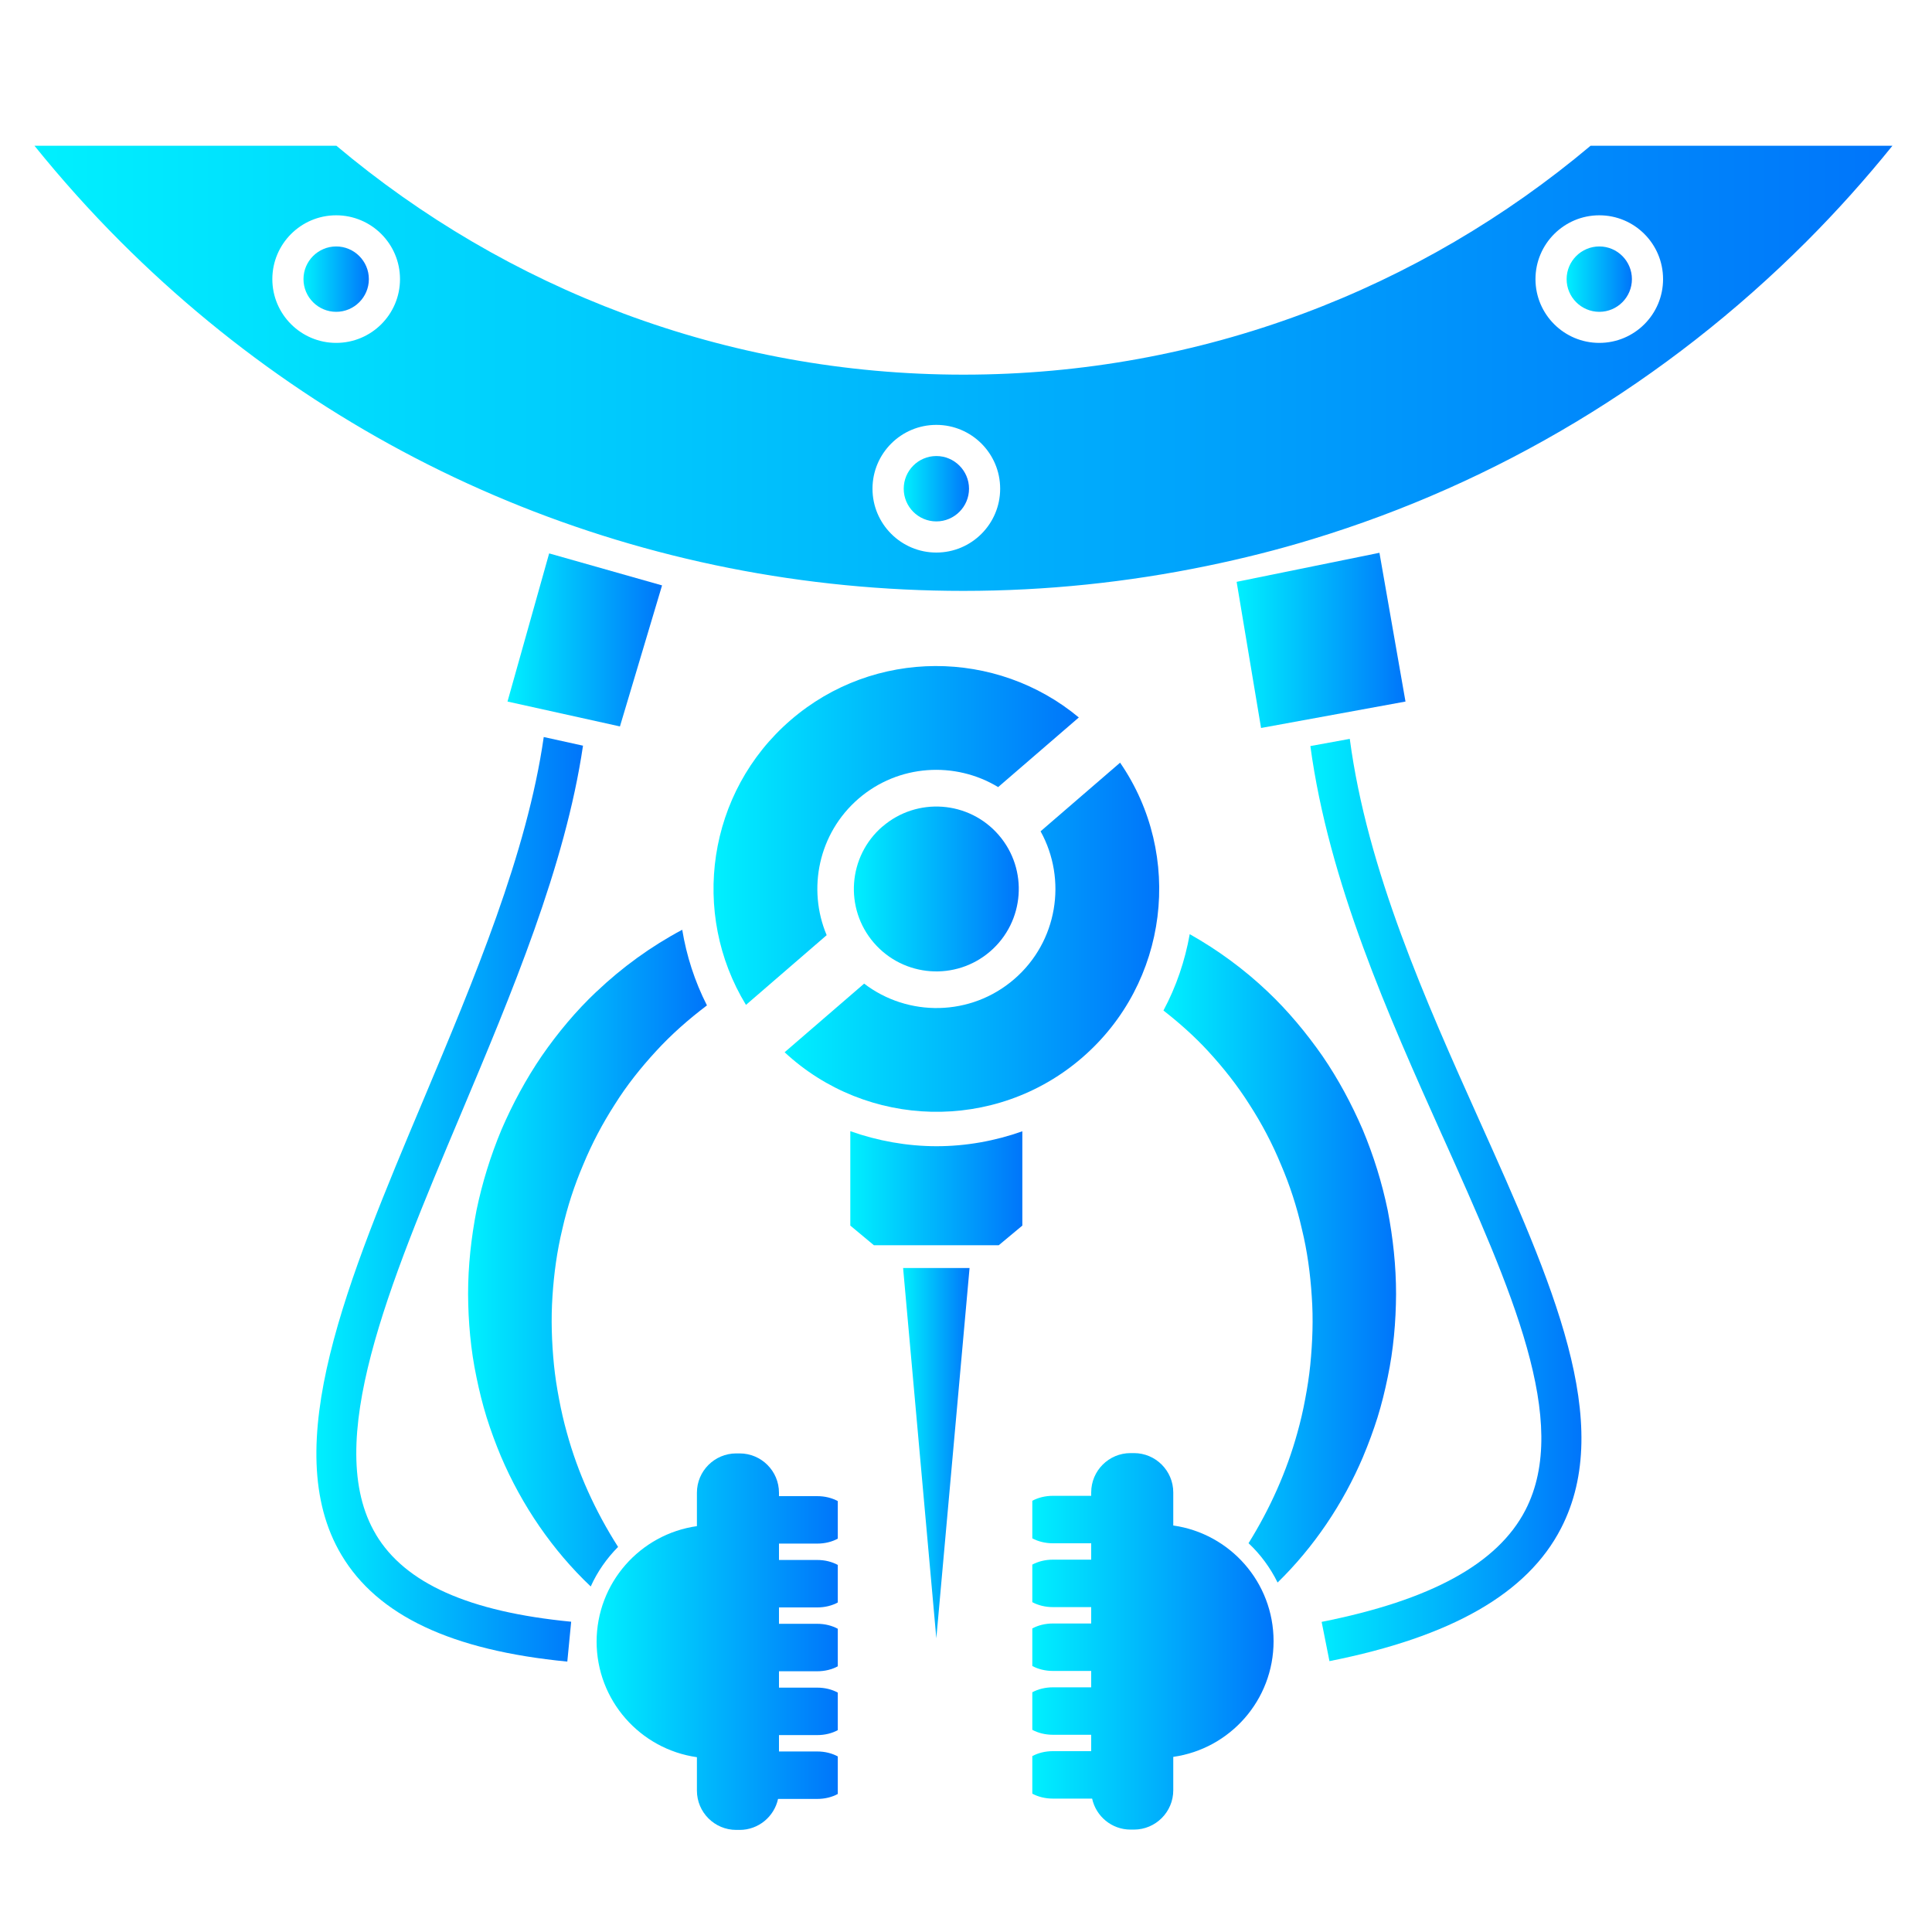
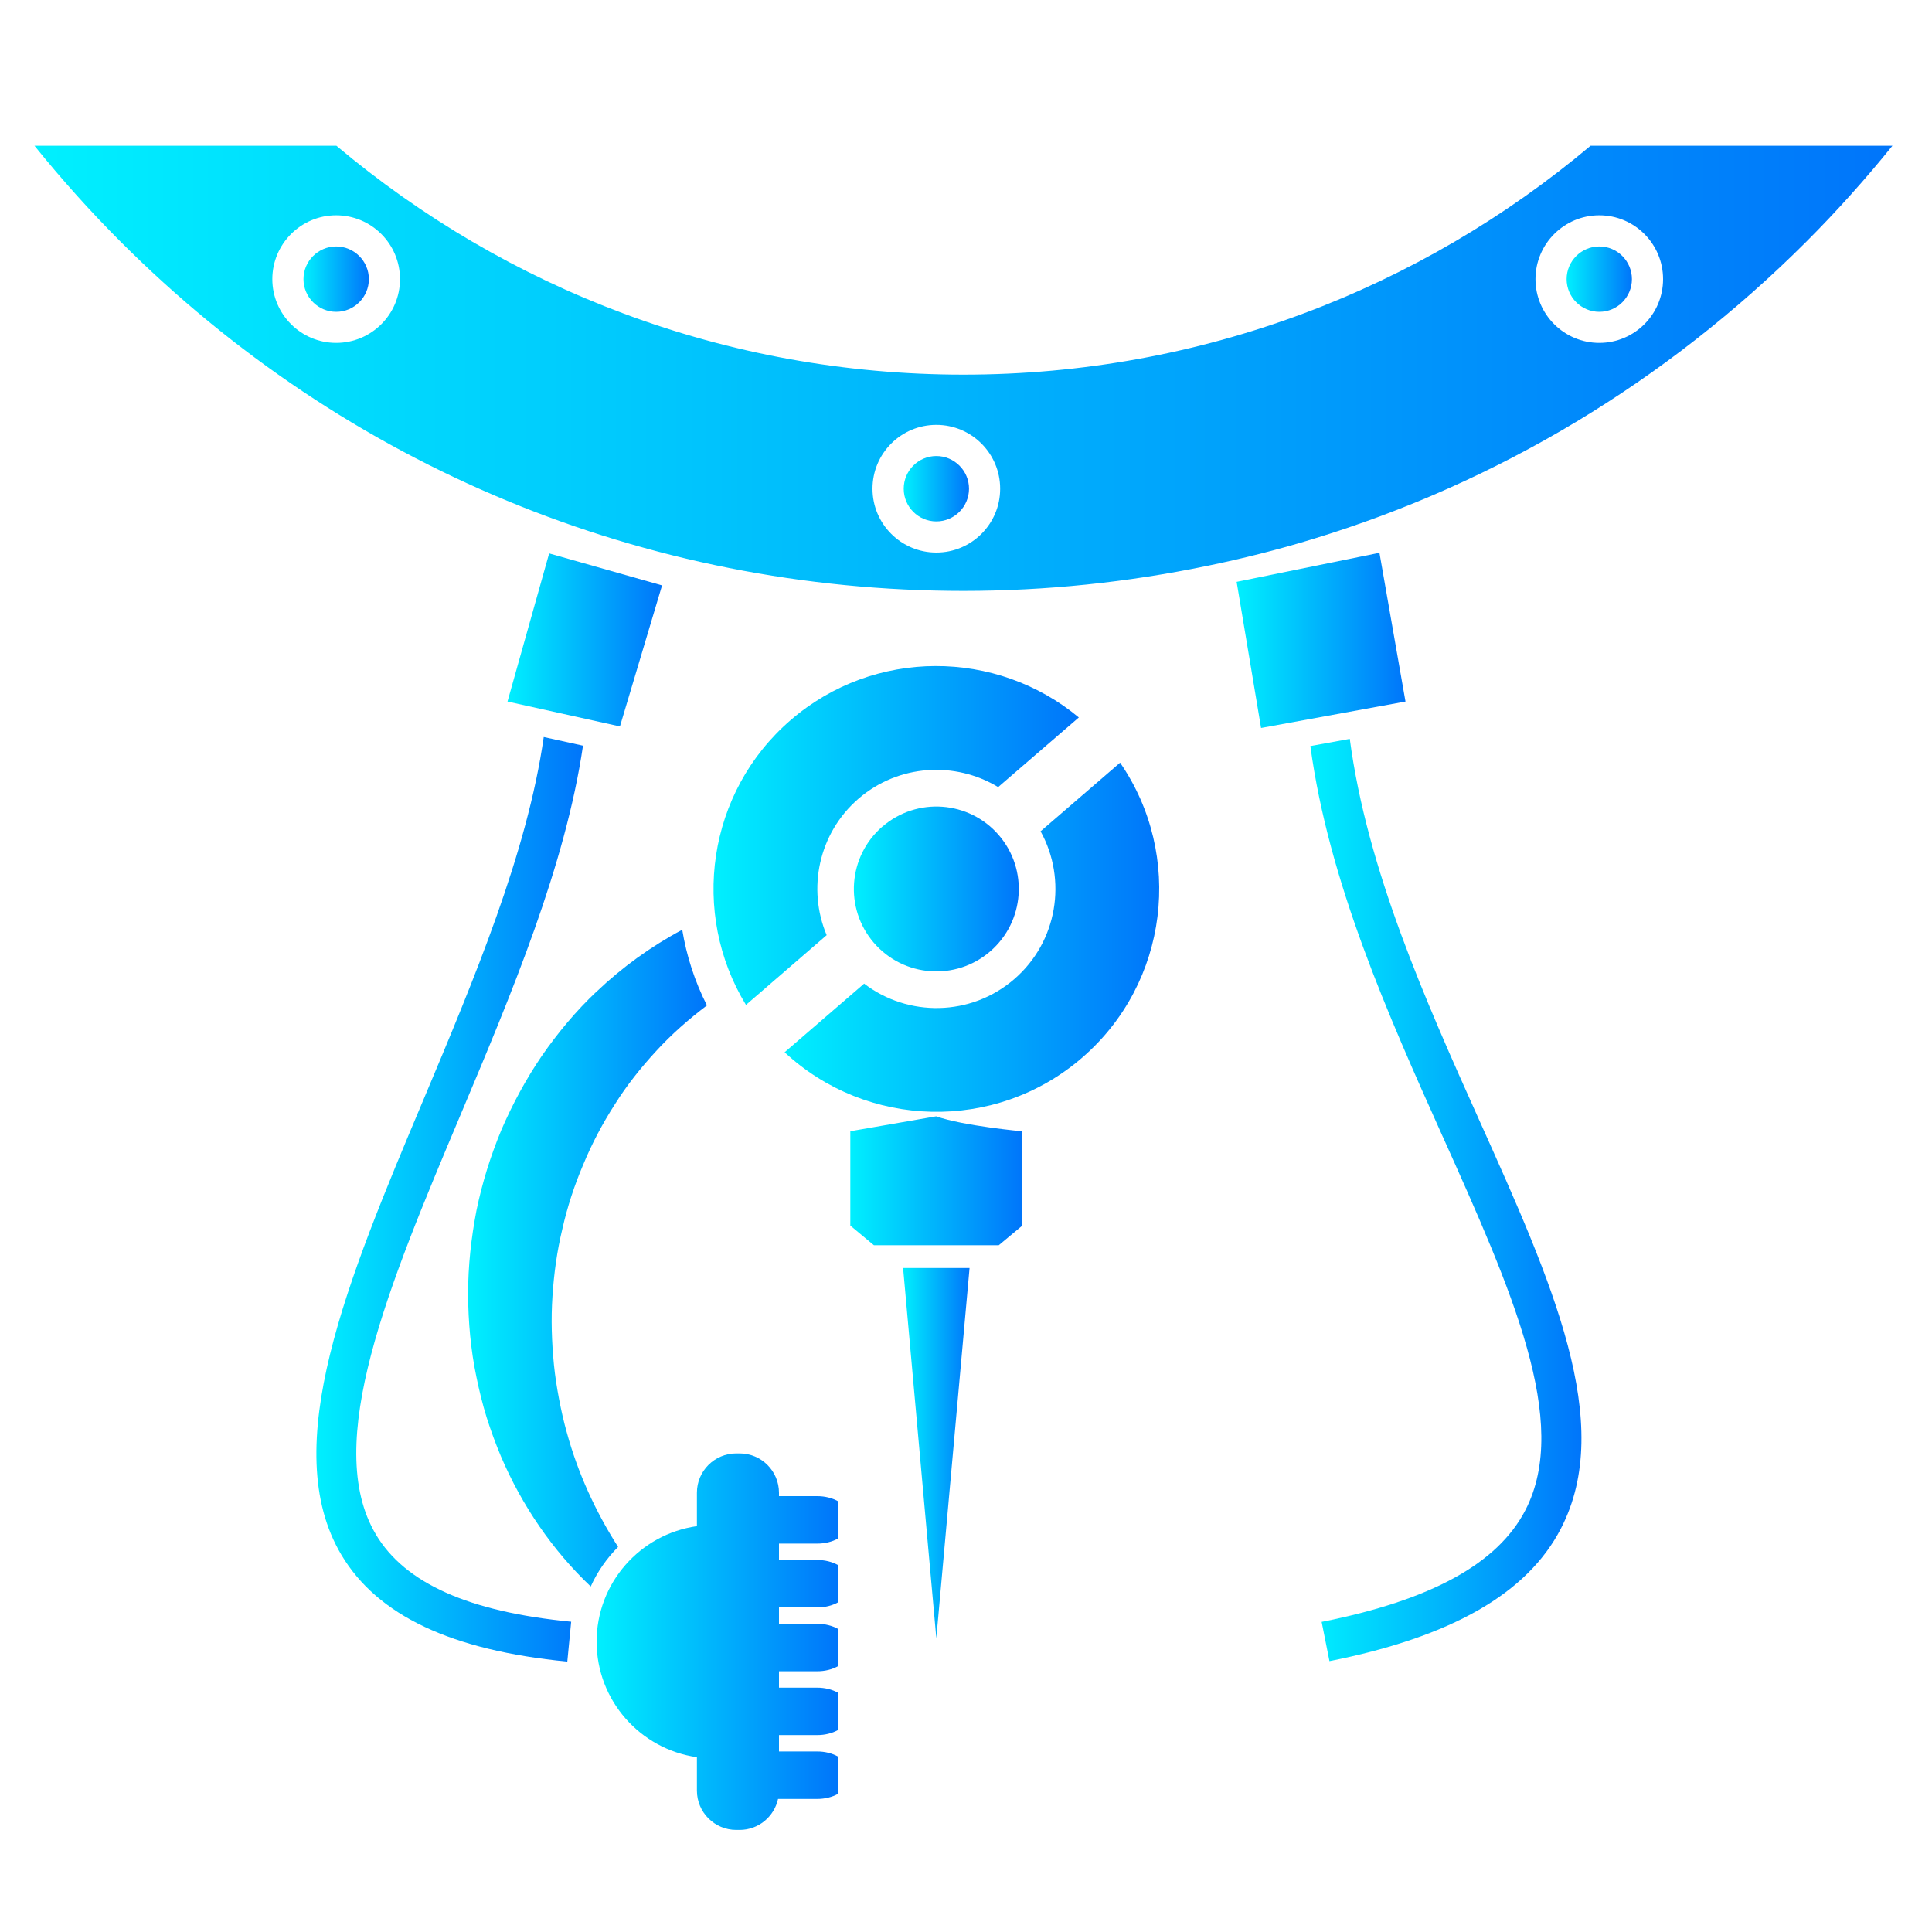
<svg xmlns="http://www.w3.org/2000/svg" xmlns:xlink="http://www.w3.org/1999/xlink" id="katman_1" viewBox="0 0 250 250">
  <defs>
    <style> .st0 { fill: url(#Adsız_degrade_118312); } .st1 { fill: url(#Adsız_degrade_11833); } .st2 { fill: url(#Adsız_degrade_11835); } .st3 { fill: url(#Adsız_degrade_118311); } .st4 { fill: url(#Adsız_degrade_11837); } .st5 { fill: url(#Adsız_degrade_11838); } .st6 { fill: url(#Adsız_degrade_11831); } .st7 { fill: url(#Adsız_degrade_11834); } .st8 { fill: url(#Adsız_degrade_11832); } .st9 { fill: url(#Adsız_degrade_118316); } .st10 { fill: url(#Adsız_degrade_118310); } .st11 { fill: url(#Adsız_degrade_118313); } .st12 { fill: url(#Adsız_degrade_11839); } .st13 { fill: url(#Adsız_degrade_118315); } .st14 { fill: url(#Adsız_degrade_11836); } .st15 { fill: url(#Adsız_degrade_1183); } .st16 { fill: url(#Adsız_degrade_118314); } </style>
    <linearGradient id="Adsız_degrade_1183" data-name="Adsız degrade 1183" x1="150.54" y1="162.82" x2="180.65" y2="162.82" gradientUnits="userSpaceOnUse">
      <stop offset="0" stop-color="#00f0fe" />
      <stop offset="1" stop-color="#0075fa" />
    </linearGradient>
    <linearGradient id="Adsız_degrade_11831" data-name="Adsız degrade 1183" x1="60.57" y1="162.8" x2="91.48" y2="162.8" xlink:href="#Adsız_degrade_1183" />
    <linearGradient id="Adsız_degrade_11832" data-name="Adsız degrade 1183" x1="169.56" y1="155.28" x2="204.64" y2="155.28" xlink:href="#Adsız_degrade_1183" />
    <linearGradient id="Adsız_degrade_11833" data-name="Adsız degrade 1183" x1="40.94" y1="155.17" x2="75.44" y2="155.17" xlink:href="#Adsız_degrade_1183" />
    <linearGradient id="Adsız_degrade_11834" data-name="Adsız degrade 1183" x1="77.2" y1="212.41" x2="108.42" y2="212.41" xlink:href="#Adsız_degrade_1183" />
    <linearGradient id="Adsız_degrade_11835" data-name="Adsız degrade 1183" x1="133.59" y1="212.41" x2="164.81" y2="212.41" xlink:href="#Adsız_degrade_1183" />
    <linearGradient id="Adsız_degrade_11836" data-name="Adsız degrade 1183" x1="110.03" y1="153.75" x2="132.29" y2="153.75" xlink:href="#Adsız_degrade_1183" />
    <linearGradient id="Adsız_degrade_11837" data-name="Adsız degrade 1183" x1="92.33" y1="108.11" x2="139.6" y2="108.11" xlink:href="#Adsız_degrade_1183" />
    <linearGradient id="Adsız_degrade_11838" data-name="Adsız degrade 1183" x1="101.52" y1="121.28" x2="150" y2="121.28" xlink:href="#Adsız_degrade_1183" />
    <linearGradient id="Adsız_degrade_11839" data-name="Adsız degrade 1183" x1="110.49" y1="115.03" x2="131.83" y2="115.03" xlink:href="#Adsız_degrade_1183" />
    <linearGradient id="Adsız_degrade_118310" data-name="Adsız degrade 1183" x1="116.86" y1="188.03" x2="125.46" y2="188.03" xlink:href="#Adsız_degrade_1183" />
    <linearGradient id="Adsız_degrade_118311" data-name="Adsız degrade 1183" x1="65.67" y1="82.81" x2="85.67" y2="82.81" xlink:href="#Adsız_degrade_1183" />
    <linearGradient id="Adsız_degrade_118312" data-name="Adsız degrade 1183" x1="160.02" y1="82.87" x2="181.87" y2="82.87" xlink:href="#Adsız_degrade_1183" />
    <linearGradient id="Adsız_degrade_118313" data-name="Adsız degrade 1183" x1="4.46" y1="47.66" x2="244.88" y2="47.66" xlink:href="#Adsız_degrade_1183" />
    <linearGradient id="Adsız_degrade_118314" data-name="Adsız degrade 1183" x1="39.28" y1="36.12" x2="47.73" y2="36.12" xlink:href="#Adsız_degrade_1183" />
    <linearGradient id="Adsız_degrade_118315" data-name="Adsız degrade 1183" x1="116.94" y1="63.24" x2="125.39" y2="63.24" xlink:href="#Adsız_degrade_1183" />
    <linearGradient id="Adsız_degrade_118316" data-name="Adsız degrade 1183" x1="202.72" y1="36.12" x2="211.17" y2="36.12" xlink:href="#Adsız_degrade_1183" />
  </defs>
-   <path class="st15" d="M176.4,188.45c.69-1.64,1.31-3.32,1.85-5.03.53-1.71.96-3.46,1.32-5.22.74-3.52,1.06-7.14,1.08-10.76,0-3.62-.39-7.25-1.08-10.82-.74-3.57-1.81-7.03-3.23-10.43-1.42-3.29-3.16-6.55-5.22-9.55-2.09-2.99-4.43-5.81-7.08-8.32-3.04-2.89-6.45-5.39-10.09-7.44-.61,3.43-1.73,6.76-3.4,9.88,2.06,1.61,4.01,3.34,5.77,5.25,1.98,2.15,3.8,4.45,5.36,6.92,1.59,2.46,2.95,5.03,4.08,7.78,1.14,2.65,2.06,5.48,2.7,8.32.7,2.85,1.09,5.77,1.28,8.71.21,2.94.1,5.91-.19,8.87-.15,1.48-.38,2.96-.66,4.43-.27,1.47-.61,2.94-1.02,4.39-1.37,4.96-3.51,9.76-6.31,14.26,1.55,1.45,2.82,3.18,3.76,5.09,4.68-4.57,8.47-10.17,11.08-16.32Z" />
  <path class="st6" d="M77.19,128.31c-2.65,2.5-5,5.32-7.08,8.32-2.05,3-3.8,6.26-5.22,9.55-1.42,3.41-2.49,6.86-3.23,10.43-.69,3.57-1.09,7.19-1.09,10.82.02,3.62.34,7.24,1.08,10.76.36,1.76.79,3.51,1.32,5.22.54,1.71,1.16,3.39,1.85,5.04,2.72,6.38,6.69,12.17,11.62,16.84.86-1.91,2.07-3.64,3.54-5.12-2.96-4.64-5.21-9.61-6.62-14.75-.41-1.45-.74-2.91-1.02-4.39-.28-1.47-.51-2.94-.66-4.43-.29-2.96-.39-5.93-.19-8.87.19-2.94.59-5.86,1.28-8.71.64-2.85,1.57-5.68,2.7-8.32,1.14-2.76,2.5-5.32,4.08-7.78,1.55-2.48,3.38-4.77,5.36-6.92,1.98-2.16,4.19-4.1,6.54-5.88,0,0,.02-.01.03-.02-1.6-3.14-2.65-6.45-3.2-9.79-4.02,2.14-7.77,4.85-11.09,8.01Z" />
  <path class="st8" d="M186.68,147.05c8.9,19.83,16.59,36.96,10.71,48.35-3.58,6.93-12.2,11.66-26.37,14.47l1.01,5.08c15.81-3.14,25.62-8.76,29.96-17.18,7.03-13.61-1.13-31.79-10.59-52.85-6.89-15.35-14.49-32.32-16.74-49.31l-5.1.93c2.38,17.62,10.1,34.87,17.11,50.5Z" />
  <path class="st1" d="M48.64,198.55c-6.98-11.69,1.7-32.31,10.89-54.14,6.72-15.96,13.62-32.37,15.91-47.92l-5.08-1.12c-2.15,15.02-8.97,31.25-15.61,47.04-9.71,23.07-18.88,44.87-10.56,58.81,4.67,7.83,14.23,12.34,29.22,13.79l.5-5.16c-13.23-1.28-21.5-4.97-25.27-11.29Z" />
  <path class="st7" d="M77.2,212.41c0,7.63,5.65,13.93,12.98,14.97v4.32c0,2.81,2.28,5.09,5.09,5.09h.44c2.44,0,4.47-1.72,4.97-4.01h5.08c1,0,1.92-.24,2.65-.64v-4.86c-.74-.4-1.65-.64-2.65-.64h-4.96v-2.12h4.96c1,0,1.92-.24,2.65-.64v-4.86c-.74-.4-1.65-.64-2.65-.64h-4.96v-2.12h4.96c1,0,1.92-.24,2.65-.64v-4.86c-.74-.4-1.65-.64-2.65-.64h-4.96v-2.12h4.96c1,0,1.92-.24,2.65-.64v-4.86c-.74-.4-1.65-.64-2.65-.64h-4.96v-2.12h4.96c1,0,1.92-.24,2.65-.64v-4.86c-.74-.4-1.65-.64-2.65-.64h-4.96v-.44c0-2.81-2.28-5.09-5.09-5.09h-.44c-2.81,0-5.09,2.28-5.09,5.09v4.32c-7.34,1.04-12.98,7.34-12.98,14.97Z" />
-   <path class="st2" d="M151.82,197.44v-4.32c0-2.81-2.28-5.09-5.09-5.09h-.44c-2.81,0-5.09,2.28-5.09,5.09v.44h-4.96c-1,0-1.92.24-2.66.64v4.86c.74.4,1.66.64,2.66.64h4.96v2.12h-4.96c-1,0-1.92.24-2.66.64v4.86c.74.4,1.66.64,2.66.64h4.96v2.12h-4.96c-1,0-1.92.24-2.66.64v4.86c.74.4,1.66.64,2.66.64h4.96v2.12h-4.96c-1,0-1.92.24-2.66.64v4.86c.74.4,1.66.64,2.66.64h4.96v2.12h-4.96c-1,0-1.92.24-2.66.64v4.86c.74.4,1.66.64,2.66.64h5.08c.5,2.29,2.53,4.01,4.97,4.01h.44c2.81,0,5.09-2.28,5.09-5.09v-4.32c7.34-1.04,12.98-7.34,12.98-14.97s-5.64-13.93-12.98-14.97Z" />
-   <path class="st14" d="M110.03,146.38v12.21l3.05,2.54h16.16l3.05-2.54v-12.2c-3.54,1.25-7.29,1.93-11.1,1.93s-7.61-.69-11.15-1.94Z" />
+   <path class="st14" d="M110.03,146.38v12.21l3.05,2.54h16.16l3.05-2.54v-12.2s-7.61-.69-11.15-1.94Z" />
  <path class="st4" d="M96.53,130.03l10.44-9.02c-2.52-5.99-1.06-13.18,4.12-17.66,5.18-4.47,12.51-4.87,18.07-1.5l10.44-9.01c-10.65-8.86-26.47-9-37.29.34-10.82,9.34-12.99,25.02-5.79,36.84Z" />
  <path class="st5" d="M140.02,136.87c11.23-9.7,13.15-26.23,4.92-38.18l-10.29,8.88c3.46,6.25,2.2,14.29-3.41,19.13-5.61,4.85-13.75,4.92-19.42.58l-10.29,8.88c10.62,9.89,27.26,10.41,38.49.71Z" />
  <path class="st12" d="M114.19,106.95c-4.46,3.85-4.96,10.59-1.11,15.05,3.85,4.46,10.59,4.96,15.05,1.11,4.46-3.85,4.96-10.59,1.11-15.05-3.85-4.46-10.59-4.95-15.05-1.1Z" />
  <polygon class="st10" points="121.16 211.99 125.46 164.08 116.86 164.08 121.16 211.99" />
  <polygon class="st3" points="80.22 94 85.67 75.75 71.06 71.61 65.67 90.78 80.22 94" />
  <polygon class="st0" points="181.87 90.78 178.5 71.53 160.02 75.29 163.18 94.2 181.87 90.78" />
  <path class="st11" d="M244.88,18.86h-39.06c-21.96,18.47-50.27,29.62-81.15,29.62s-59.18-11.15-81.14-29.62H4.46c3.48,4.31,7.19,8.46,11.16,12.43,29.13,29.13,67.85,45.17,109.05,45.17,10.71,0,21.25-1.11,31.51-3.23,4.61-.95,9.16-2.09,13.64-3.46,23.88-7.27,45.75-20.34,63.9-38.48,3.97-3.97,7.69-8.13,11.16-12.43ZM43.5,44.37c-4.55,0-8.26-3.7-8.26-8.25s3.7-8.26,8.26-8.26,8.26,3.7,8.26,8.26-3.7,8.25-8.26,8.25ZM121.16,71.5c-4.55,0-8.26-3.7-8.26-8.26s3.7-8.26,8.26-8.26,8.26,3.7,8.26,8.26-3.7,8.26-8.26,8.26ZM206.95,44.37c-4.56,0-8.26-3.7-8.26-8.25s3.7-8.26,8.26-8.26,8.25,3.7,8.25,8.26-3.7,8.25-8.25,8.25Z" />
  <path class="st16" d="M43.5,31.89c-2.33,0-4.23,1.9-4.23,4.23s1.9,4.23,4.23,4.23,4.23-1.9,4.23-4.23-1.9-4.23-4.23-4.23Z" />
  <path class="st13" d="M121.16,59.01c-2.33,0-4.22,1.9-4.22,4.23s1.89,4.23,4.22,4.23,4.23-1.9,4.23-4.23-1.9-4.23-4.23-4.23Z" />
  <path class="st9" d="M206.95,31.89c-2.33,0-4.23,1.9-4.23,4.23s1.9,4.23,4.23,4.23,4.22-1.9,4.22-4.23-1.89-4.23-4.22-4.23Z" />
</svg>